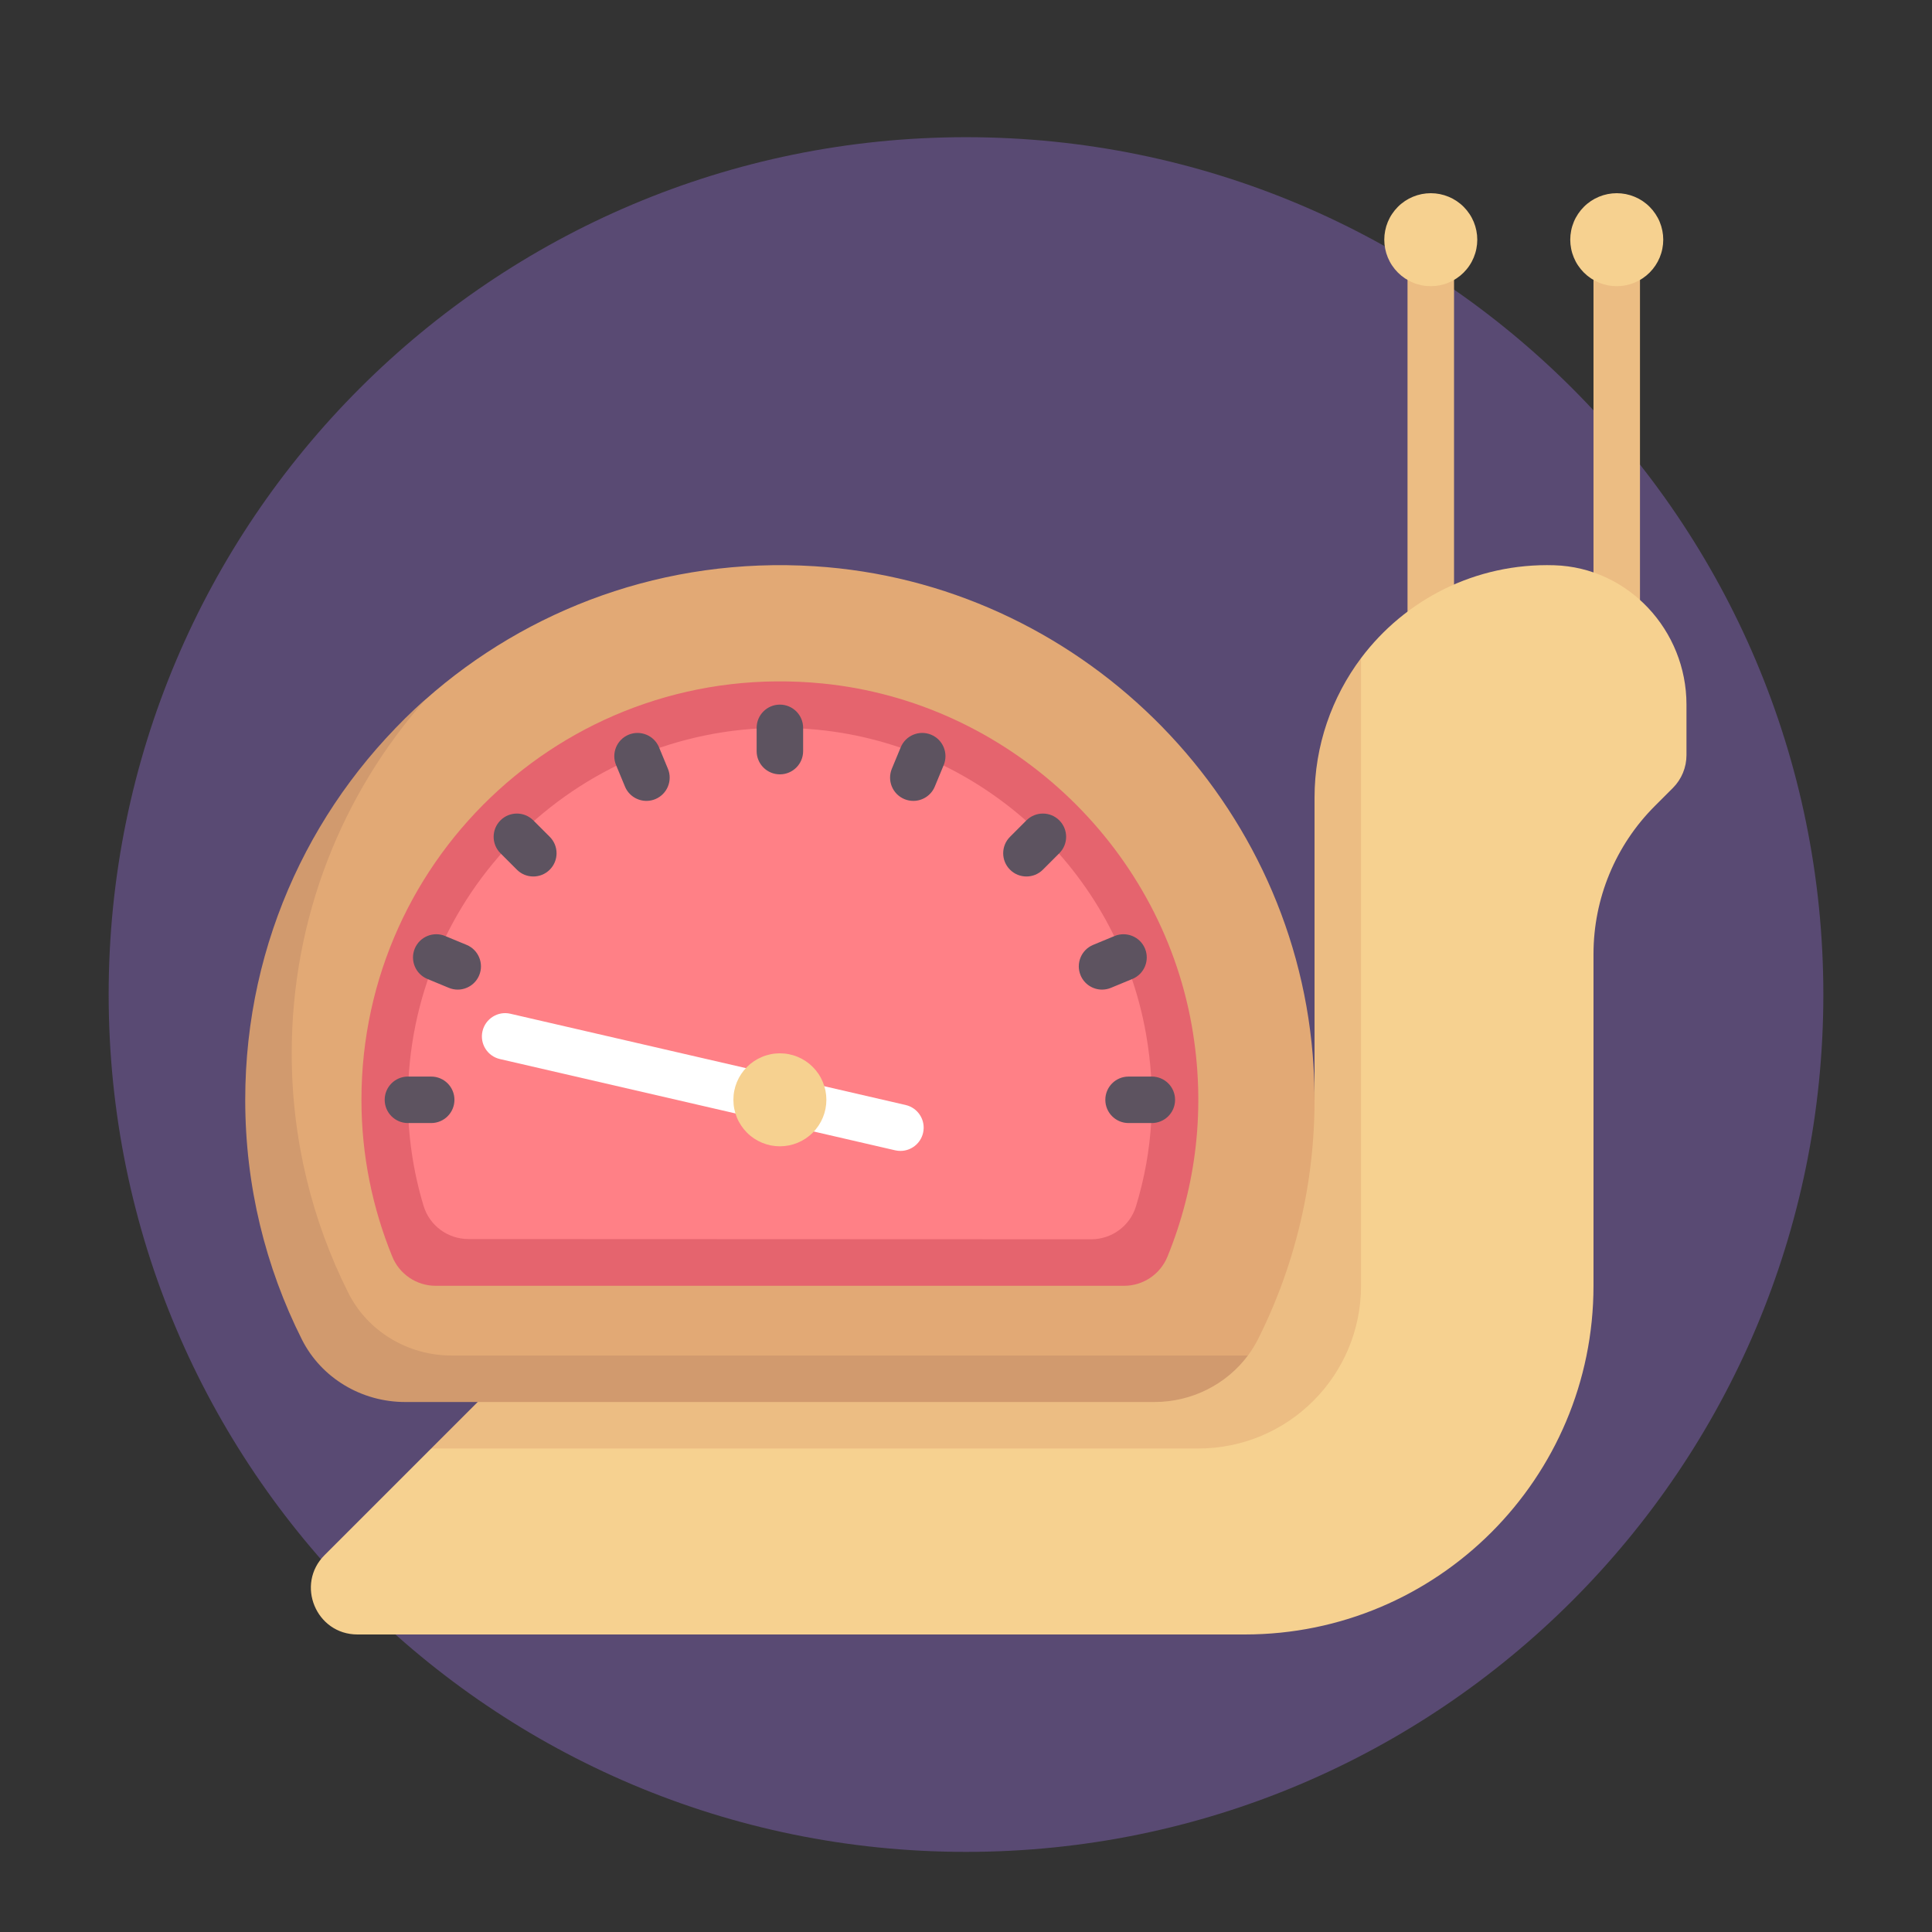
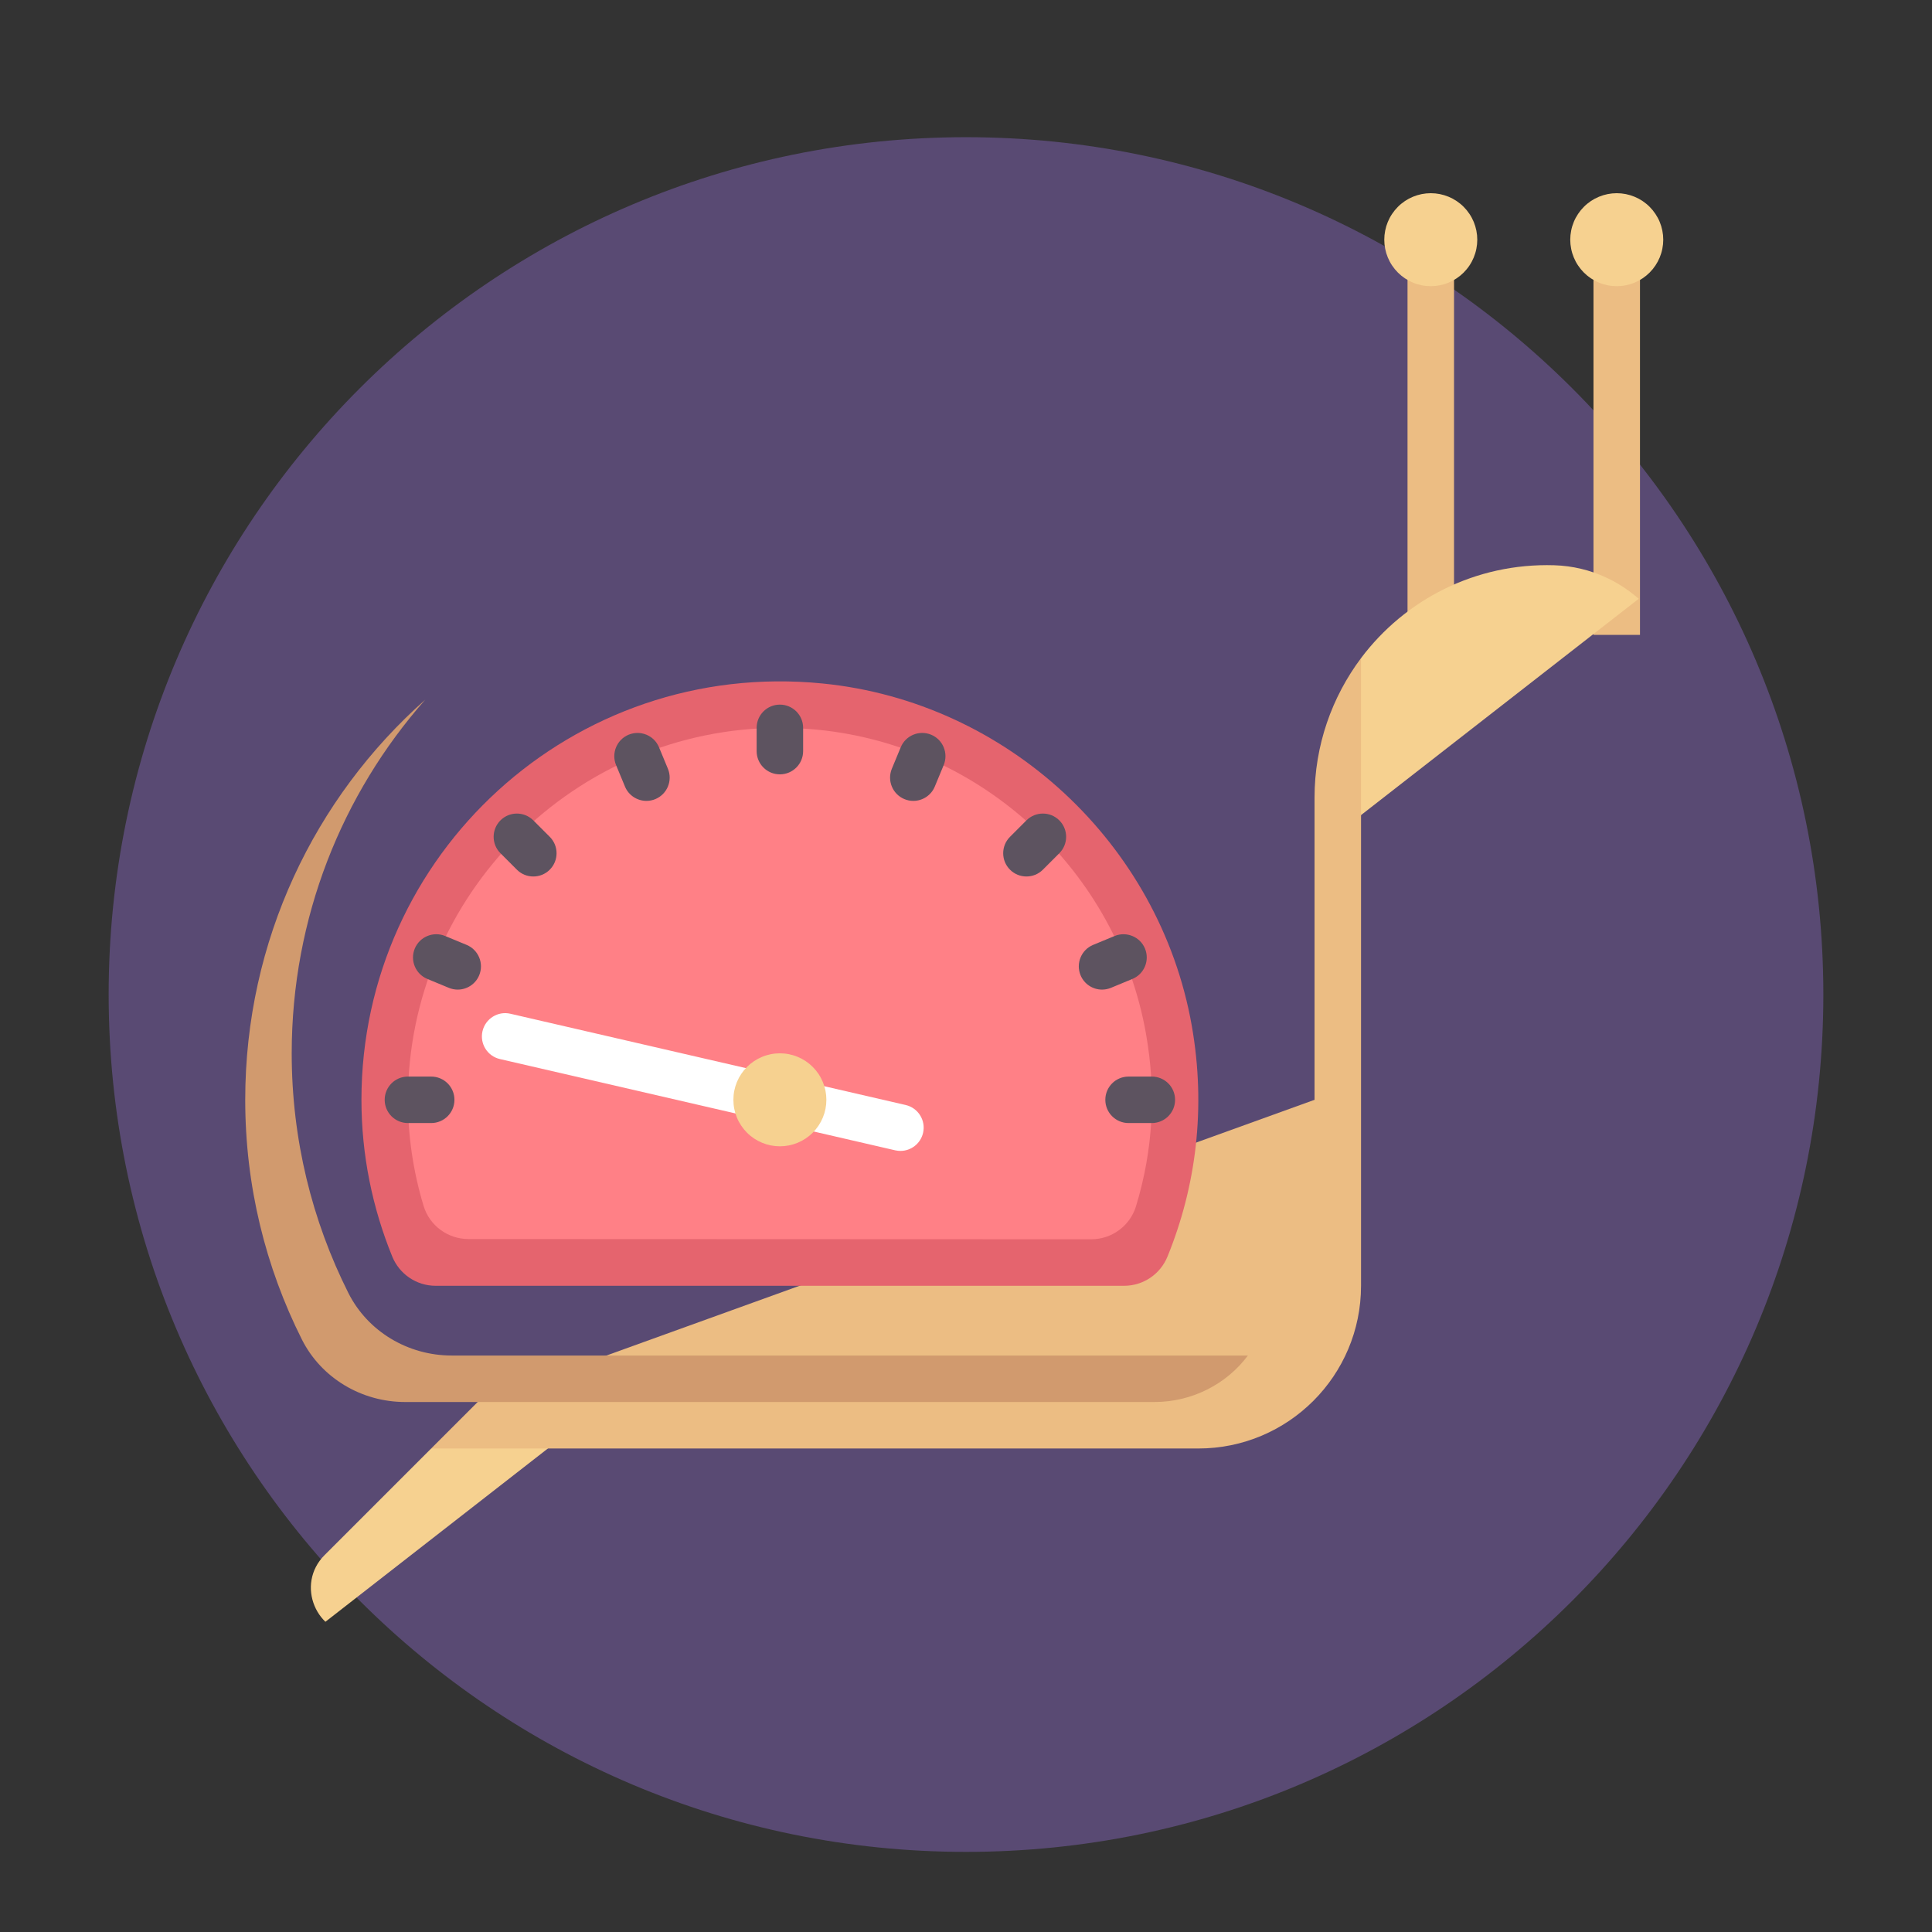
<svg xmlns="http://www.w3.org/2000/svg" width="500" zoomAndPan="magnify" viewBox="0 0 375 375" height="500" preserveAspectRatio="xMidYMid meet" version="1.2">
  <rect x="0" y="0" width="375" height="375" fill="#333333" stroke="none" />
  <defs>
    <clipPath id="a2c913cabb">
      <path d="M 21.09 26.629 L 353.91 26.629 L 353.91 359.449 L 21.09 359.449 Z M 21.09 26.629 " />
    </clipPath>
    <clipPath id="3302114dfc">
      <path d="M 187.5 26.629 C 95.594 26.629 21.09 101.133 21.09 193.039 C 21.09 284.945 95.594 359.449 187.5 359.449 C 279.406 359.449 353.91 284.945 353.91 193.039 C 353.91 101.133 279.406 26.629 187.5 26.629 Z M 187.5 26.629 " />
    </clipPath>
    <clipPath id="f04c786ace">
      <path d="M 268 37.5 L 287 37.5 L 287 56 L 268 56 Z M 268 37.5 " />
    </clipPath>
    <clipPath id="6a107606e7">
      <path d="M 304 37.5 L 323 37.5 L 323 56 L 304 56 Z M 304 37.5 " />
    </clipPath>
    <clipPath id="c4eadec70c">
-       <path d="M 60 109 L 327.348 109 L 327.348 317.25 L 60 317.25 Z M 60 109 " />
+       <path d="M 60 109 L 327.348 109 L 60 317.25 Z M 60 109 " />
    </clipPath>
    <clipPath id="6926b92a8c">
      <path d="M 47.598 135 L 243 135 L 243 273 L 47.598 273 Z M 47.598 135 " />
    </clipPath>
  </defs>
  <g id="a1d4ea018c">
    <g clip-rule="nonzero" clip-path="url(#a2c913cabb)">
      <g clip-rule="nonzero" clip-path="url(#3302114dfc)">
        <path style=" stroke:none;fill-rule:nonzero;fill:#594a73;fill-opacity:1;" d="M 21.09 26.629 L 353.91 26.629 L 353.91 359.449 L 21.09 359.449 Z M 21.09 26.629 " />
      </g>
    </g>
    <path style=" stroke:none;fill-rule:nonzero;fill:#ecbd83;fill-opacity:1;" d="M 273.199 51.035 L 282.227 51.035 L 282.227 123.23 L 273.199 123.23 Z M 273.199 51.035 " />
    <path style=" stroke:none;fill-rule:nonzero;fill:#ecbd83;fill-opacity:1;" d="M 309.297 51.035 L 318.32 51.035 L 318.32 123.23 L 309.297 123.23 Z M 309.297 51.035 " />
    <g clip-rule="nonzero" clip-path="url(#f04c786ace)">
      <path style=" stroke:none;fill-rule:nonzero;fill:#f6d190;fill-opacity:1;" d="M 286.738 46.523 C 286.738 47.117 286.68 47.703 286.562 48.285 C 286.449 48.867 286.277 49.43 286.051 49.977 C 285.824 50.523 285.547 51.047 285.215 51.539 C 284.887 52.031 284.512 52.484 284.094 52.906 C 283.676 53.324 283.219 53.699 282.727 54.027 C 282.234 54.355 281.715 54.633 281.168 54.859 C 280.617 55.09 280.055 55.258 279.473 55.375 C 278.891 55.492 278.305 55.547 277.715 55.547 C 277.121 55.547 276.535 55.492 275.953 55.375 C 275.371 55.258 274.809 55.09 274.258 54.859 C 273.711 54.633 273.191 54.355 272.699 54.027 C 272.207 53.699 271.75 53.324 271.332 52.906 C 270.914 52.484 270.539 52.031 270.211 51.539 C 269.879 51.047 269.602 50.523 269.375 49.977 C 269.148 49.43 268.977 48.867 268.863 48.285 C 268.746 47.703 268.688 47.117 268.688 46.523 C 268.688 45.93 268.746 45.344 268.863 44.762 C 268.977 44.184 269.148 43.617 269.375 43.07 C 269.602 42.523 269.879 42.004 270.211 41.512 C 270.539 41.02 270.914 40.562 271.332 40.145 C 271.75 39.723 272.207 39.352 272.699 39.02 C 273.191 38.691 273.711 38.414 274.258 38.188 C 274.809 37.961 275.371 37.789 275.953 37.672 C 276.535 37.559 277.121 37.5 277.715 37.5 C 278.305 37.5 278.891 37.559 279.473 37.672 C 280.055 37.789 280.617 37.961 281.168 38.188 C 281.715 38.414 282.234 38.691 282.727 39.02 C 283.219 39.352 283.676 39.723 284.094 40.145 C 284.512 40.562 284.887 41.02 285.215 41.512 C 285.547 42.004 285.824 42.523 286.051 43.07 C 286.277 43.617 286.449 44.184 286.562 44.762 C 286.68 45.344 286.738 45.93 286.738 46.523 Z M 286.738 46.523 " />
    </g>
    <g clip-rule="nonzero" clip-path="url(#6a107606e7)">
      <path style=" stroke:none;fill-rule:nonzero;fill:#f6d190;fill-opacity:1;" d="M 322.836 46.523 C 322.836 47.117 322.777 47.703 322.66 48.285 C 322.547 48.867 322.375 49.43 322.148 49.977 C 321.922 50.523 321.641 51.047 321.312 51.539 C 320.984 52.031 320.609 52.484 320.191 52.906 C 319.773 53.324 319.316 53.699 318.824 54.027 C 318.332 54.355 317.812 54.633 317.262 54.859 C 316.715 55.09 316.152 55.258 315.57 55.375 C 314.988 55.492 314.402 55.547 313.809 55.547 C 313.219 55.547 312.629 55.492 312.051 55.375 C 311.469 55.258 310.902 55.09 310.355 54.859 C 309.809 54.633 309.289 54.355 308.797 54.027 C 308.305 53.699 307.848 53.324 307.43 52.906 C 307.012 52.484 306.637 52.031 306.309 51.539 C 305.977 51.047 305.699 50.523 305.473 49.977 C 305.246 49.43 305.074 48.867 304.961 48.285 C 304.844 47.703 304.785 47.117 304.785 46.523 C 304.785 45.93 304.844 45.344 304.961 44.762 C 305.074 44.184 305.246 43.617 305.473 43.07 C 305.699 42.523 305.977 42.004 306.309 41.512 C 306.637 41.02 307.012 40.562 307.43 40.145 C 307.848 39.723 308.305 39.352 308.797 39.02 C 309.289 38.691 309.809 38.414 310.355 38.188 C 310.902 37.961 311.469 37.789 312.051 37.672 C 312.629 37.559 313.219 37.5 313.809 37.5 C 314.402 37.5 314.988 37.559 315.57 37.672 C 316.152 37.789 316.715 37.961 317.262 38.188 C 317.812 38.414 318.332 38.691 318.824 39.02 C 319.316 39.352 319.773 39.723 320.191 40.145 C 320.609 40.562 320.984 41.02 321.312 41.512 C 321.641 42.004 321.922 42.523 322.148 43.07 C 322.375 43.617 322.547 44.184 322.66 44.762 C 322.777 45.344 322.836 45.93 322.836 46.523 Z M 322.836 46.523 " />
    </g>
    <g clip-rule="nonzero" clip-path="url(#c4eadec70c)">
      <path style=" stroke:none;fill-rule:nonzero;fill:#f6d190;fill-opacity:1;" d="M 301.68 109.715 C 286.344 109.25 272.664 116.438 264.176 127.742 L 258.137 156.793 L 258.32 219.082 L 83.691 281.152 L 63 301.844 C 57.316 307.527 61.344 317.25 69.383 317.25 L 241.617 317.25 C 278.996 317.25 309.297 286.949 309.297 249.57 L 309.297 185.172 C 309.297 174.402 313.574 164.07 321.191 156.457 L 324.703 152.945 C 326.395 151.254 327.344 148.957 327.344 146.562 L 327.344 136.766 C 327.348 122.363 316.078 110.152 301.68 109.715 Z M 301.68 109.715 " />
    </g>
    <path style=" stroke:none;fill-rule:nonzero;fill:#ecbd83;fill-opacity:1;" d="M 232.594 281.152 C 250.035 281.152 264.176 267.012 264.176 249.57 L 264.176 127.742 C 258.535 135.277 255.152 144.68 255.152 154.816 L 255.152 213.473 L 92.719 272.129 L 83.691 281.152 Z M 232.594 281.152 " />
-     <path style=" stroke:none;fill-rule:nonzero;fill:#e2a975;fill-opacity:1;" d="M 254.789 204.672 C 250.598 153.891 208.949 113.109 158.098 109.906 C 129.066 108.078 102.402 118.188 82.543 135.805 C 61.105 154.816 51.055 182.566 51.055 213.473 C 51.055 230.199 55.023 245.996 62.055 259.988 C 65.836 267.508 70.215 268.621 78.629 268.621 L 224.105 268.621 L 242.219 263.105 C 242.973 262.094 243.645 261.004 244.223 259.852 C 252.434 243.461 256.434 224.602 254.789 204.672 Z M 254.789 204.672 " />
    <path style=" stroke:none;fill-rule:nonzero;fill:#e5646e;fill-opacity:1;" d="M 226.609 243.902 C 232.117 230.391 234.156 215.105 231.316 199.047 C 225.062 163.695 195.383 136.203 159.656 132.664 C 111.082 127.855 70.156 165.887 70.156 213.473 C 70.156 224.246 72.309 234.5 76.137 243.898 C 77.531 247.32 80.852 249.57 84.547 249.57 L 218.203 249.57 C 221.895 249.57 225.215 247.324 226.609 243.902 Z M 226.609 243.902 " />
    <path style=" stroke:none;fill-rule:nonzero;fill:#ff8086;fill-opacity:1;" d="M 222.43 200.617 C 216.844 169.055 190.668 144.801 158.77 141.645 C 156.309 141.402 153.82 141.277 151.375 141.277 C 111.566 141.277 79.18 173.664 79.18 213.473 C 79.18 220.477 80.199 227.379 82.219 234.066 C 83.371 237.883 86.91 240.492 90.898 240.496 L 211.816 240.543 C 215.789 240.543 219.324 237.953 220.488 234.156 C 223.809 223.309 224.453 212.066 222.43 200.617 Z M 222.43 200.617 " />
    <path style=" stroke:none;fill-rule:nonzero;fill:#ffffff;fill-opacity:1;" d="M 174.777 223.391 C 174.441 223.391 174.098 223.355 173.758 223.277 L 97.035 205.562 C 94.605 205.004 93.09 202.578 93.652 200.152 C 94.215 197.723 96.652 196.199 99.062 196.766 L 175.785 214.48 C 178.215 215.039 179.73 217.465 179.168 219.891 C 178.684 221.98 176.828 223.391 174.777 223.391 Z M 174.777 223.391 " />
    <path style=" stroke:none;fill-rule:nonzero;fill:#f6d190;fill-opacity:1;" d="M 160.398 213.473 C 160.398 214.066 160.34 214.652 160.227 215.234 C 160.109 215.812 159.938 216.379 159.711 216.926 C 159.484 217.473 159.207 217.992 158.879 218.484 C 158.547 218.977 158.176 219.434 157.754 219.852 C 157.336 220.273 156.879 220.645 156.387 220.977 C 155.895 221.305 155.375 221.582 154.828 221.809 C 154.281 222.035 153.715 222.207 153.133 222.324 C 152.555 222.438 151.965 222.496 151.375 222.496 C 150.781 222.496 150.195 222.438 149.613 222.324 C 149.031 222.207 148.469 222.035 147.922 221.809 C 147.375 221.582 146.852 221.305 146.359 220.977 C 145.867 220.645 145.41 220.273 144.992 219.852 C 144.574 219.434 144.199 218.977 143.871 218.484 C 143.543 217.992 143.262 217.473 143.035 216.926 C 142.809 216.379 142.641 215.812 142.523 215.234 C 142.406 214.652 142.352 214.066 142.352 213.473 C 142.352 212.879 142.406 212.293 142.523 211.711 C 142.641 211.129 142.809 210.566 143.035 210.02 C 143.262 209.473 143.543 208.949 143.871 208.457 C 144.199 207.965 144.574 207.512 144.992 207.09 C 145.41 206.672 145.867 206.297 146.359 205.969 C 146.852 205.641 147.375 205.363 147.922 205.137 C 148.469 204.906 149.031 204.738 149.613 204.621 C 150.195 204.504 150.781 204.449 151.375 204.449 C 151.965 204.449 152.555 204.504 153.133 204.621 C 153.715 204.738 154.281 204.906 154.828 205.137 C 155.375 205.363 155.895 205.641 156.387 205.969 C 156.879 206.297 157.336 206.672 157.754 207.09 C 158.176 207.512 158.547 207.965 158.879 208.457 C 159.207 208.949 159.484 209.473 159.711 210.02 C 159.938 210.566 160.109 211.129 160.227 211.711 C 160.34 212.293 160.398 212.879 160.398 213.473 Z M 160.398 213.473 " />
    <path style=" stroke:none;fill-rule:nonzero;fill:#5d5360;fill-opacity:1;" d="M 83.691 217.984 L 79.18 217.984 C 76.688 217.984 74.668 215.965 74.668 213.473 C 74.668 210.977 76.688 208.961 79.18 208.961 L 83.691 208.961 C 86.188 208.961 88.207 210.977 88.207 213.473 C 88.207 215.965 86.188 217.984 83.691 217.984 Z M 83.691 217.984 " />
    <path style=" stroke:none;fill-rule:nonzero;fill:#5d5360;fill-opacity:1;" d="M 223.566 217.984 L 219.055 217.984 C 216.562 217.984 214.543 215.965 214.543 213.473 C 214.543 210.977 216.562 208.961 219.055 208.961 L 223.566 208.961 C 226.062 208.961 228.082 210.977 228.082 213.473 C 228.082 215.965 226.062 217.984 223.566 217.984 Z M 223.566 217.984 " />
    <path style=" stroke:none;fill-rule:nonzero;fill:#5d5360;fill-opacity:1;" d="M 151.375 150.301 C 148.879 150.301 146.863 148.285 146.863 145.789 L 146.863 141.277 C 146.863 138.785 148.879 136.766 151.375 136.766 C 153.867 136.766 155.887 138.785 155.887 141.277 L 155.887 145.789 C 155.887 148.285 153.867 150.301 151.375 150.301 Z M 151.375 150.301 " />
    <path style=" stroke:none;fill-rule:nonzero;fill:#5d5360;fill-opacity:1;" d="M 103.516 170.125 C 102.363 170.125 101.207 169.688 100.328 168.805 L 97.137 165.613 C 95.375 163.852 95.375 160.996 97.137 159.234 C 98.898 157.473 101.754 157.473 103.516 159.234 L 106.707 162.426 C 108.469 164.188 108.469 167.043 106.707 168.805 C 105.828 169.688 104.672 170.125 103.516 170.125 Z M 103.516 170.125 " />
    <path style=" stroke:none;fill-rule:nonzero;fill:#5d5360;fill-opacity:1;" d="M 199.23 170.125 C 198.078 170.125 196.922 169.688 196.043 168.805 C 194.277 167.043 194.277 164.188 196.043 162.426 L 199.23 159.234 C 200.996 157.473 203.852 157.473 205.613 159.234 C 207.375 160.996 207.375 163.852 205.613 165.613 L 202.422 168.805 C 201.539 169.688 200.387 170.125 199.23 170.125 Z M 199.23 170.125 " />
    <path style=" stroke:none;fill-rule:nonzero;fill:#5d5360;fill-opacity:1;" d="M 213.906 192.082 C 212.137 192.082 210.453 191.035 209.738 189.297 C 208.785 186.996 209.879 184.355 212.176 183.402 L 216.348 181.676 C 218.637 180.734 221.289 181.816 222.242 184.117 C 223.191 186.418 222.102 189.062 219.801 190.012 L 215.633 191.738 C 215.066 191.973 214.48 192.082 213.906 192.082 Z M 213.906 192.082 " />
    <path style=" stroke:none;fill-rule:nonzero;fill:#5d5360;fill-opacity:1;" d="M 125.473 155.453 C 123.707 155.453 122.023 154.406 121.305 152.668 L 119.578 148.5 C 118.625 146.199 119.719 143.555 122.02 142.605 C 124.316 141.66 126.957 142.742 127.914 145.047 L 129.641 149.215 C 130.594 151.516 129.5 154.156 127.199 155.109 C 126.637 155.344 126.051 155.453 125.473 155.453 Z M 125.473 155.453 " />
    <path style=" stroke:none;fill-rule:nonzero;fill:#5d5360;fill-opacity:1;" d="M 88.844 192.082 C 88.266 192.082 87.68 191.973 87.117 191.738 L 82.949 190.012 C 80.648 189.062 79.555 186.418 80.508 184.117 C 81.461 181.816 84.113 180.727 86.402 181.676 L 90.57 183.402 C 92.871 184.355 93.965 187 93.012 189.297 C 92.293 191.035 90.609 192.082 88.844 192.082 Z M 88.844 192.082 " />
    <path style=" stroke:none;fill-rule:nonzero;fill:#5d5360;fill-opacity:1;" d="M 177.273 155.453 C 176.699 155.453 176.113 155.344 175.547 155.109 C 173.246 154.156 172.156 151.516 173.105 149.215 L 174.832 145.047 C 175.785 142.742 178.434 141.656 180.73 142.605 C 183.031 143.555 184.121 146.199 183.172 148.5 L 181.445 152.668 C 180.727 154.406 179.043 155.453 177.273 155.453 Z M 177.273 155.453 " />
    <g clip-rule="nonzero" clip-path="url(#6926b92a8c)">
      <path style=" stroke:none;fill-rule:nonzero;fill:#d19a6e;fill-opacity:1;" d="M 87.652 263.105 C 79.238 263.105 71.398 258.484 67.617 250.965 C 60.586 236.973 56.621 221.176 56.621 204.449 C 56.621 178.129 66.398 154.098 82.543 135.805 C 61.098 154.816 47.598 182.562 47.598 213.473 C 47.598 230.199 51.562 245.996 58.594 259.988 C 62.375 267.508 70.215 272.129 78.629 272.129 L 224.105 272.129 C 231.281 272.129 238.023 268.734 242.219 263.105 Z M 87.652 263.105 " />
    </g>
  </g>
</svg>